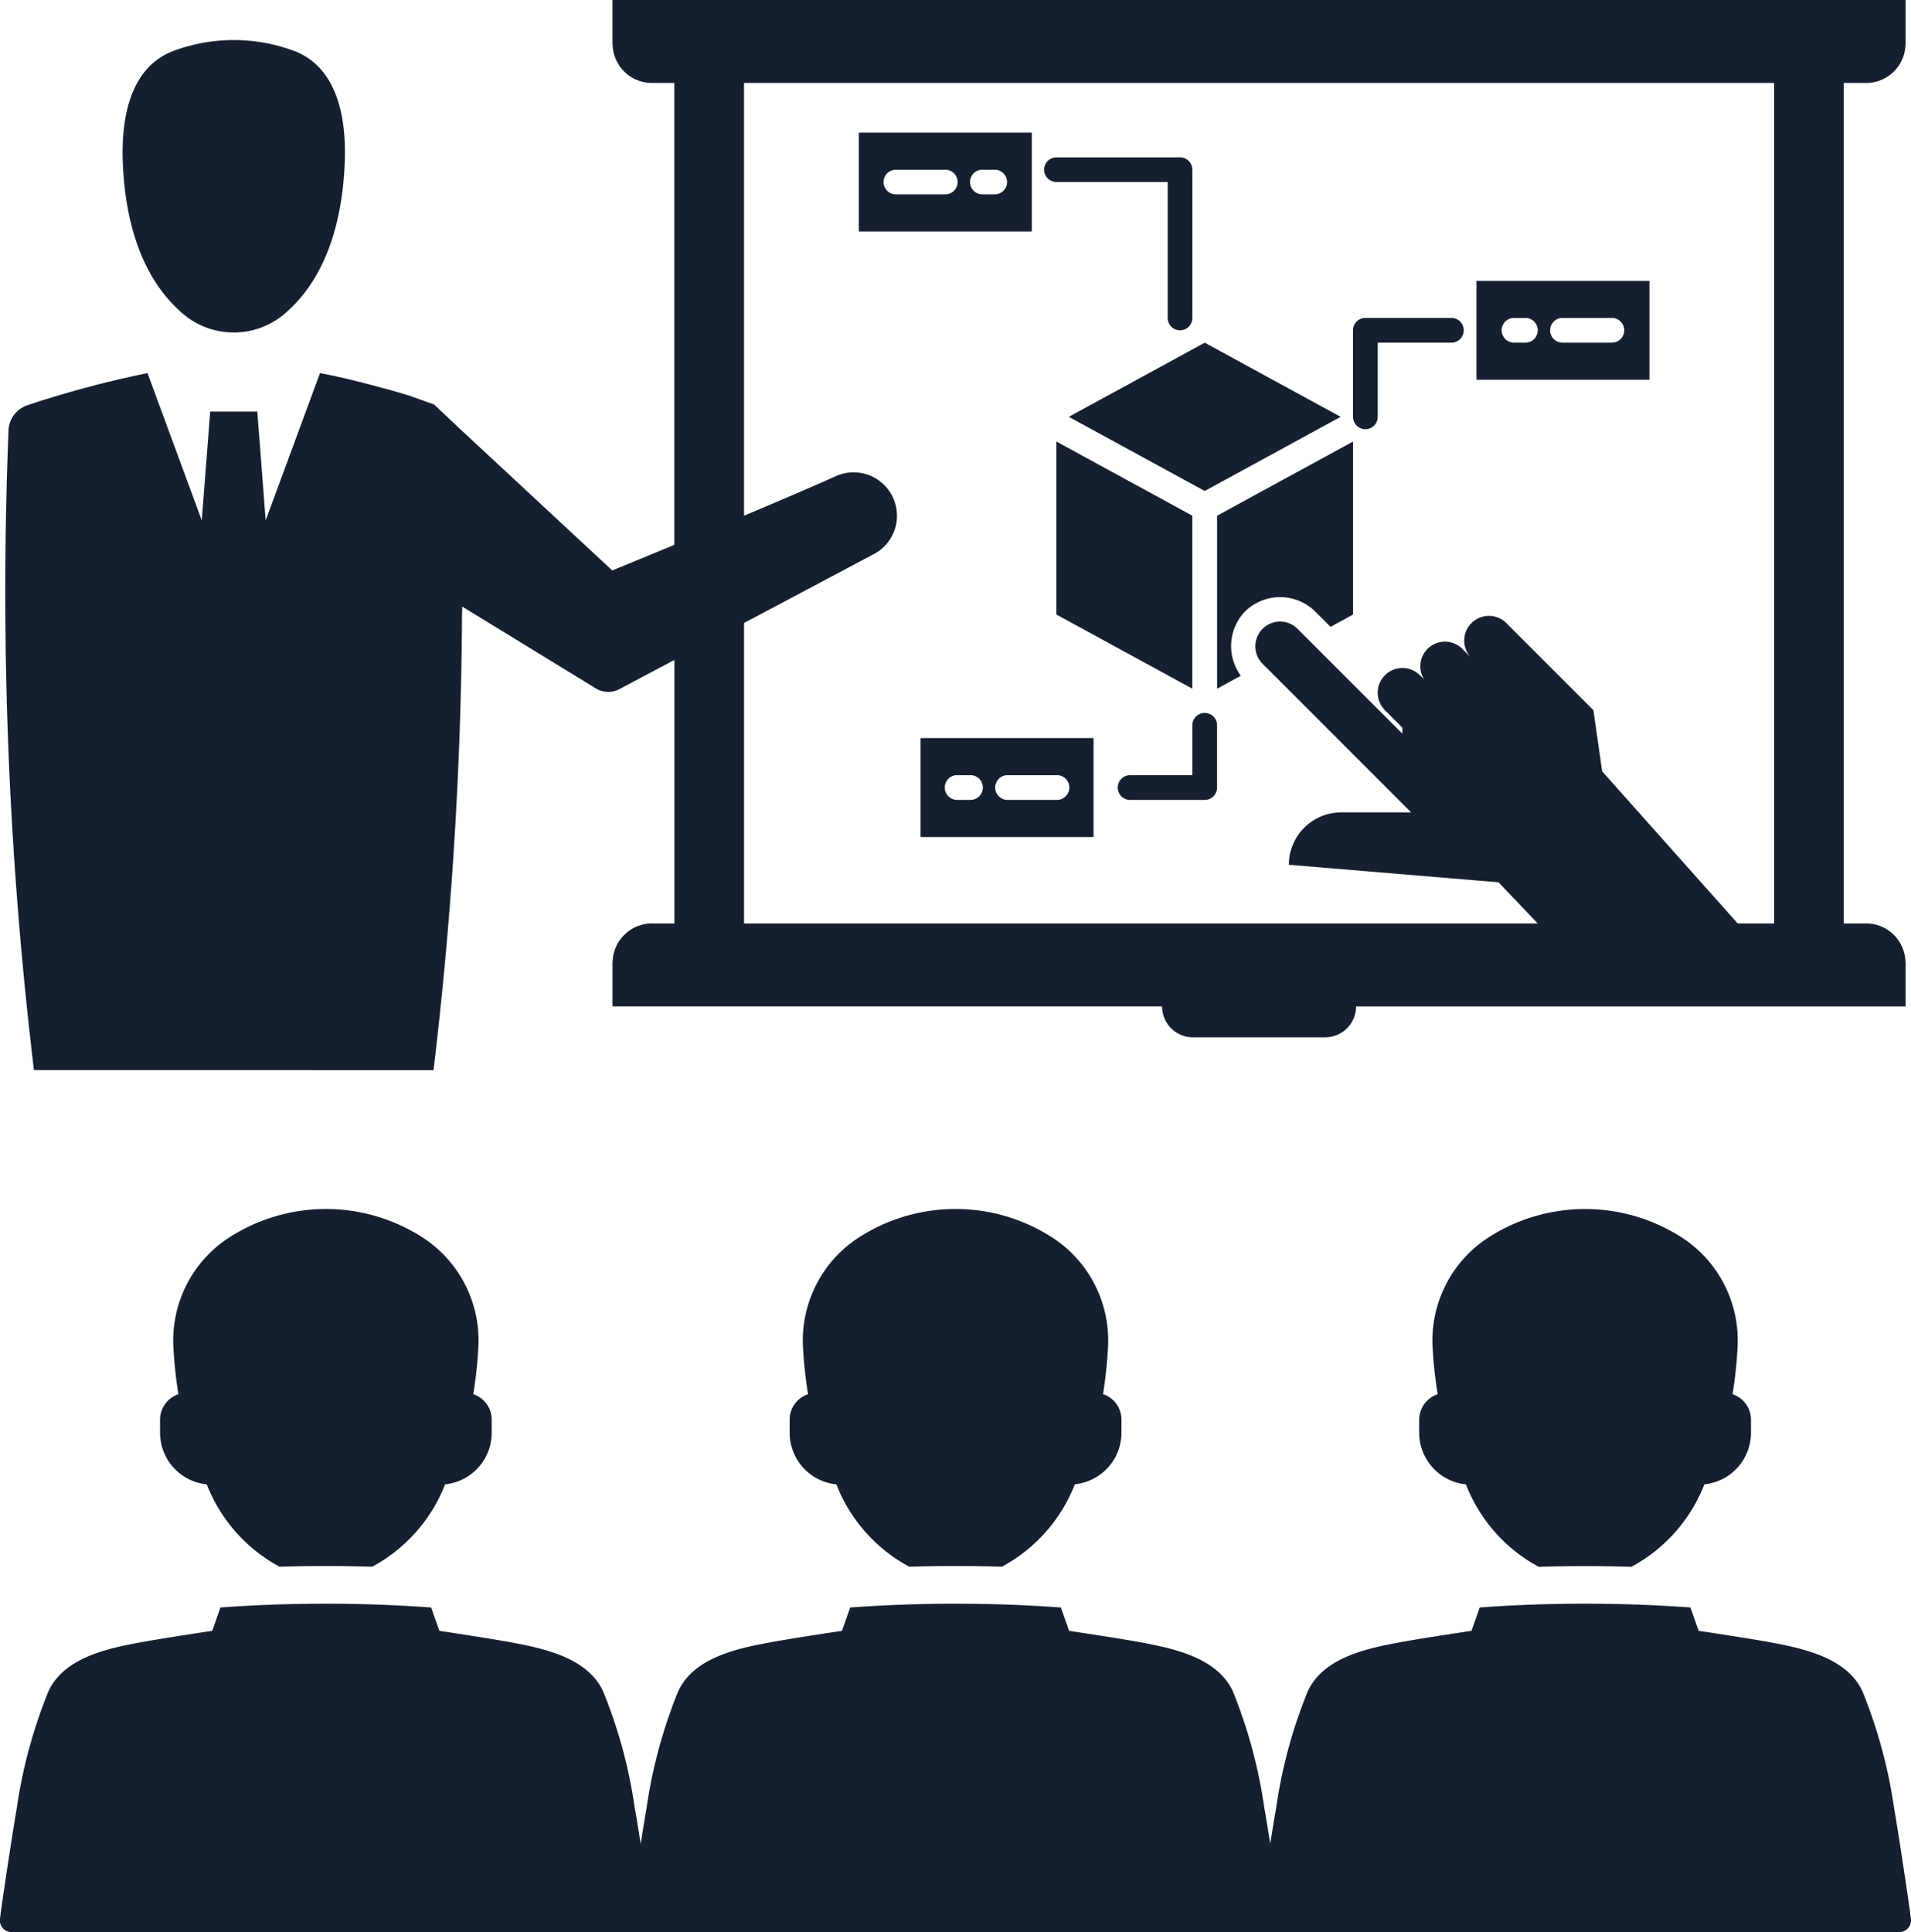
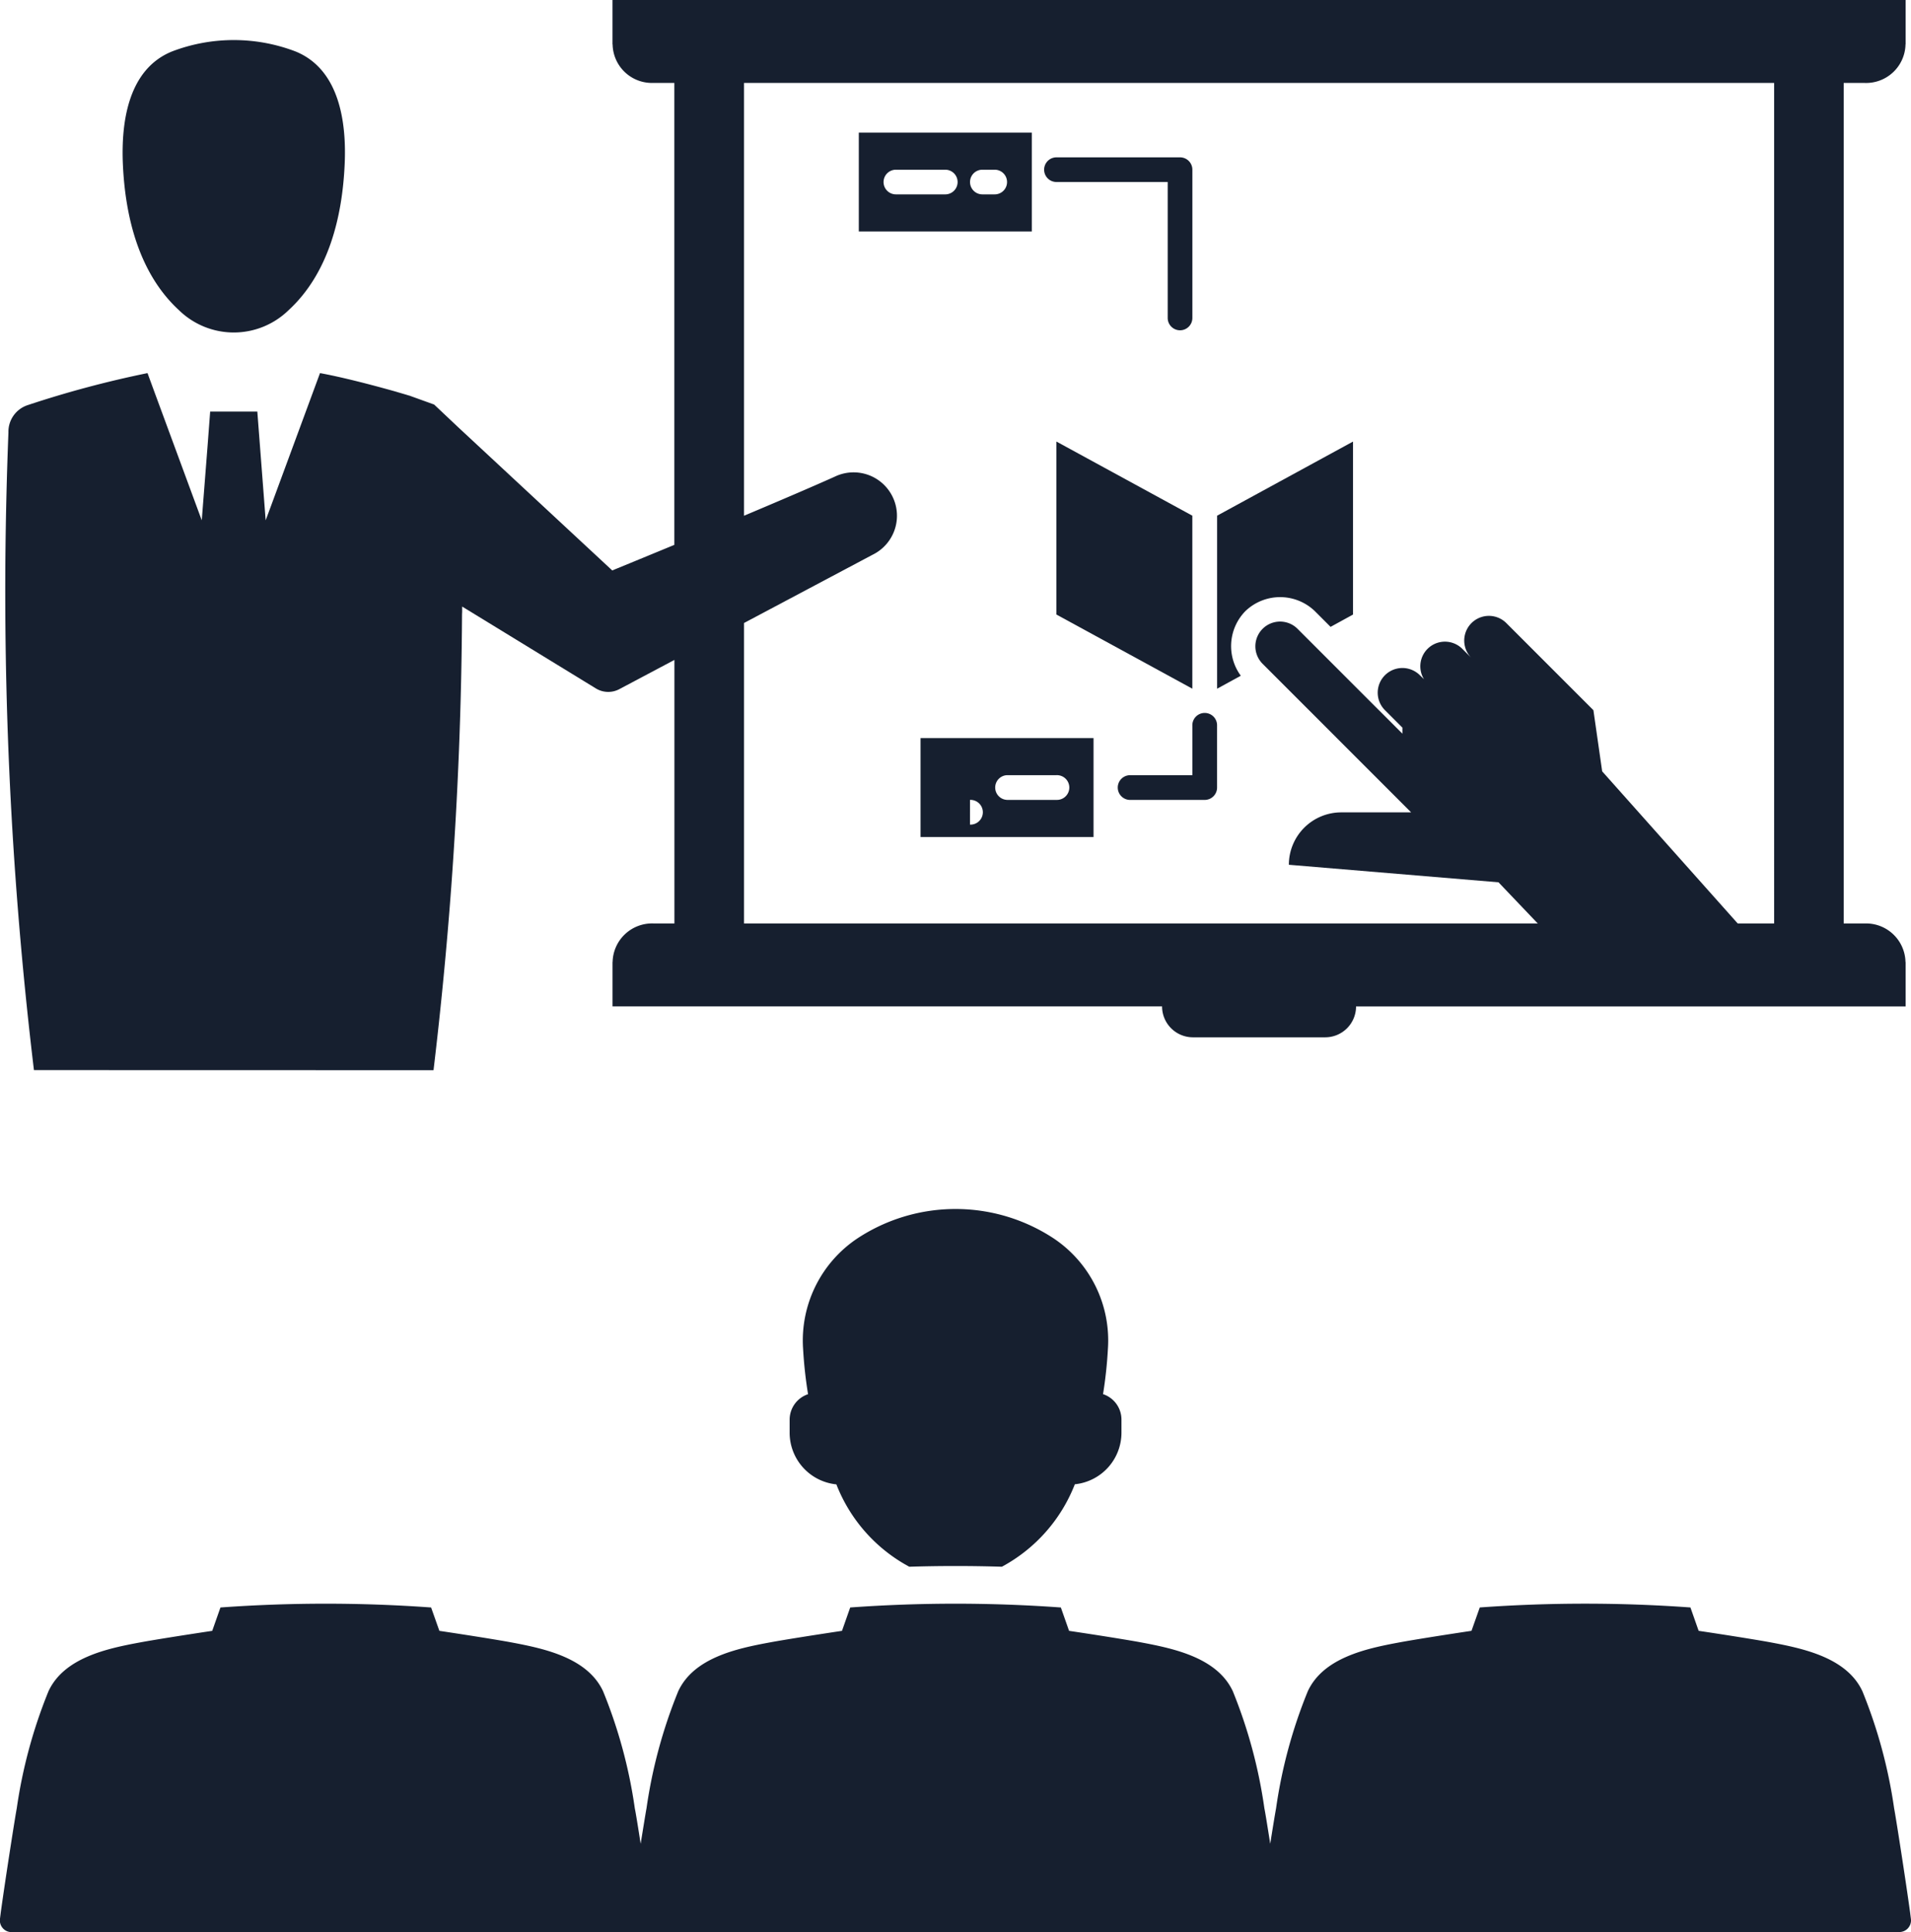
<svg xmlns="http://www.w3.org/2000/svg" width="98.128" height="99.196" viewBox="0 0 98.128 99.196">
  <g id="Icon" transform="translate(-132.696 -37.09)">
    <path id="Path_1385" data-name="Path 1385" d="M137.634,51.626a4.031,4.031,0,0,0,5.626,0c2.055-1.889,2.761-4.791,2.881-7.487.1-2.144-.259-4.883-2.53-5.8a8.888,8.888,0,0,0-6.328,0c-2.271.915-2.625,3.654-2.53,5.8C134.874,46.835,135.579,49.737,137.634,51.626Z" transform="translate(4.253 1.39)" fill="#161f2f" />
    <path id="Path_1386" data-name="Path 1386" d="M154.769,92.034q.564-4.714.912-9.428.513-7,.552-13.988l.006-.114V68.23l6.861,4.2a1.214,1.214,0,0,0,1.211.04l2.828-1.5V84.5h-1.066a2.027,2.027,0,0,0-2.107,1.941v.037h-.006v2.28h2.089l.025,0h26.105a1.586,1.586,0,0,0,1.587,1.587h6.787a1.584,1.584,0,0,0,1.587-1.584v0h26.105l.025,0h2.089v-2.28h-.006a2.024,2.024,0,0,0-2.067-1.981l-.04,0h-1.066V41.348h1.066a2.025,2.025,0,0,0,2.107-1.938v-.04h.006V37.09h-66.4v2.28h.006a2.018,2.018,0,0,0,2.061,1.978h1.109V65.063c-1.833.758-3.189,1.313-3.189,1.313l-7.9-7.342L154.8,57.859l-1.282-.462-.031-.006c-.132-.043-.268-.08-.4-.12-.074-.022-.145-.04-.219-.065-1.414-.4-2.893-.773-3.928-.961l-2.557,6.929-.234.629-.071-.934-.357-4.649H143.3l-.132,1.747-.3,3.836-2.412-6.541-.373-1.017a53.317,53.317,0,0,0-6.165,1.648,1.435,1.435,0,0,0-.977,1.4q-.129,3.3-.157,6.6a206.4,206.4,0,0,0,1.467,26.136Zm15.944-50.686h52.895V84.5H170.713V69.074l6.606-3.506a2.227,2.227,0,0,0-1.96-4c-1.189.533-2.905,1.266-4.646,2Z" transform="translate(0.188 0)" fill="#161f2f" />
-     <path id="Path_1387" data-name="Path 1387" d="M135.363,68.053v.666a2.667,2.667,0,0,0,2.4,2.653A8.156,8.156,0,0,0,141.5,75.6c1.581-.049,3.17-.049,4.757,0A8.182,8.182,0,0,0,150,71.371a2.664,2.664,0,0,0,2.394-2.653v-.666a1.375,1.375,0,0,0-.946-1.309,22.191,22.191,0,0,0,.256-2.342,6.3,6.3,0,0,0-2.785-5.657,9.168,9.168,0,0,0-10.078,0,6.3,6.3,0,0,0-2.788,5.657,22.2,22.2,0,0,0,.253,2.342A1.381,1.381,0,0,0,135.363,68.053Z" transform="translate(5.551 41.925)" fill="#161f2f" />
    <path id="Path_1388" data-name="Path 1388" d="M145.856,68.053v.666a2.667,2.667,0,0,0,2.4,2.653A8.156,8.156,0,0,0,152,75.6c1.581-.049,3.17-.049,4.754,0a8.175,8.175,0,0,0,3.747-4.233,2.664,2.664,0,0,0,2.394-2.653v-.666a1.379,1.379,0,0,0-.946-1.309A22.187,22.187,0,0,0,162.2,64.4a6.3,6.3,0,0,0-2.788-5.657,9.163,9.163,0,0,0-10.075,0,6.3,6.3,0,0,0-2.791,5.657,22.191,22.191,0,0,0,.256,2.342A1.381,1.381,0,0,0,145.856,68.053Z" transform="translate(27.387 41.925)" fill="#161f2f" />
-     <path id="Path_1389" data-name="Path 1389" d="M156.348,68.053v.666a2.672,2.672,0,0,0,2.4,2.653,8.163,8.163,0,0,0,3.74,4.233c1.584-.049,3.173-.049,4.757,0a8.175,8.175,0,0,0,3.747-4.233,2.666,2.666,0,0,0,2.394-2.653v-.666a1.379,1.379,0,0,0-.946-1.309,22.192,22.192,0,0,0,.253-2.342,6.3,6.3,0,0,0-2.785-5.657,9.168,9.168,0,0,0-10.078,0,6.3,6.3,0,0,0-2.788,5.657,22.2,22.2,0,0,0,.256,2.342A1.388,1.388,0,0,0,156.348,68.053Z" transform="translate(49.221 41.925)" fill="#161f2f" />
    <path id="Path_1390" data-name="Path 1390" d="M230.821,80c-.012-.1-.028-.222-.043-.345-.231-1.682-.736-4.911-.82-5.342a25.557,25.557,0,0,0-1.63-6.014c-.8-1.713-2.995-2.184-4.671-2.5-.69-.129-2.234-.376-3.737-.6l-.422-1.2a75.453,75.453,0,0,0-10.817,0l-.425,1.2c-1.5.225-3.047.471-3.734.6-1.676.311-3.873.783-4.671,2.5a25.263,25.263,0,0,0-1.63,6.014c-.037.188-.157.918-.3,1.818-.142-.9-.259-1.63-.3-1.818A25.408,25.408,0,0,0,196,68.3c-.8-1.713-2.995-2.184-4.671-2.5-.687-.129-2.234-.376-3.737-.6l-.422-1.2a75.453,75.453,0,0,0-10.817,0l-.422,1.2c-1.5.225-3.05.471-3.737.6-1.676.311-3.873.783-4.671,2.5a25.409,25.409,0,0,0-1.63,6.014c-.037.188-.154.918-.3,1.818-.139-.9-.259-1.63-.3-1.818a25.262,25.262,0,0,0-1.63-6.014c-.8-1.713-2.995-2.184-4.671-2.5-.687-.129-2.234-.376-3.734-.6l-.425-1.2a75.453,75.453,0,0,0-10.817,0l-.422,1.2c-1.5.225-3.05.471-3.737.6-1.676.311-3.873.783-4.671,2.5a25.557,25.557,0,0,0-1.63,6.014c-.083.431-.589,3.66-.82,5.342-.015.123-.031.24-.043.345a.6.6,0,0,0,.524.662l.068,0h32.28l.025,0,.025,0H197.9l.025,0,.025,0h32.28a.6.6,0,0,0,.595-.595Z" transform="translate(0 55.617)" fill="#161f2f" />
    <g id="Group_818" data-name="Group 818" transform="translate(176.795 43.899)">
      <path id="Path_1391" data-name="Path 1391" d="M150.3,44.448l6.979,3.806v8.882L150.3,53.329Z" transform="translate(-140.153 -28.588)" fill="#161f2f" />
-       <path id="Path_1392" data-name="Path 1392" d="M164.466,46.607l-6.979,3.806-6.979-3.806,6.979-3.806Z" transform="translate(-139.725 -32.016)" fill="#161f2f" />
      <path id="Path_1393" data-name="Path 1393" d="M154.425,53.161a2.571,2.571,0,0,1,3.583,0l.8.8,1.152-.632V44.448l-6.979,3.805v8.883l1.217-.666A2.57,2.57,0,0,1,154.425,53.161Z" transform="translate(-134.583 -28.587)" fill="#161f2f" />
      <path id="Path_1394" data-name="Path 1394" d="M178.966,63.807l-7.542-8.464-.45-3.14-4.486-4.486a1.267,1.267,0,0,0-1.793,1.79l-.444-.444a1.264,1.264,0,0,0-1.975,1.553l-.216-.21a1.267,1.267,0,1,0-1.787,1.8l.893.893v.311l-5.386-5.386a1.268,1.268,0,1,0-1.79,1.8h0l7.625,7.626h-3.589a2.69,2.69,0,0,0-2.69,2.69l10.765.9,2.644,2.773Z" transform="translate(-133.253 -22.552)" fill="#161f2f" />
      <path id="Path_1395" data-name="Path 1395" d="M147.009,39.3v5.074h8.883V39.3Zm4.44,3.17h-2.536a.633.633,0,1,1,0-1.266h2.536a.633.633,0,1,1,0,1.266Zm2.539,0h-.635a.633.633,0,1,1,0-1.266h.635a.633.633,0,1,1,0,1.266Z" transform="translate(-147.009 -39.3)" fill="#161f2f" />
-       <path id="Path_1396" data-name="Path 1396" d="M157.3,41.771v5.074h8.883V41.771Zm2.539,3.17h-.635a.635.635,0,0,1,0-1.269h.635a.635.635,0,0,1,0,1.269Zm4.44,0h-2.536a.635.635,0,1,1,0-1.269h2.536a.635.635,0,0,1,0,1.269Z" transform="translate(-125.585 -34.158)" fill="#161f2f" />
-       <path id="Path_1397" data-name="Path 1397" d="M148.038,49.389v5.078h8.883V49.389Zm2.539,3.173h-.635a.635.635,0,1,1,0-1.269h.635a.635.635,0,1,1,0,1.269Zm4.44,0h-2.536a.635.635,0,0,1,0-1.269h2.536a.635.635,0,1,1,0,1.269Z" transform="translate(-144.868 -18.305)" fill="#161f2f" />
+       <path id="Path_1397" data-name="Path 1397" d="M148.038,49.389v5.078h8.883V49.389Zm2.539,3.173h-.635h.635a.635.635,0,1,1,0,1.269Zm4.44,0h-2.536a.635.635,0,0,1,0-1.269h2.536a.635.635,0,1,1,0,1.269Z" transform="translate(-144.868 -18.305)" fill="#161f2f" />
      <path id="Path_1398" data-name="Path 1398" d="M155.773,53.418h-3.805a.635.635,0,1,1,0-1.269h3.17V49.613a.635.635,0,1,1,1.269,0v3.17A.634.634,0,0,1,155.773,53.418Z" transform="translate(-138.011 -19.16)" fill="#161f2f" />
      <path id="Path_1399" data-name="Path 1399" d="M157.079,48.591a.634.634,0,0,1-.635-.635V40.978h-5.712a.633.633,0,1,1,0-1.266h6.347a.633.633,0,0,1,.632.635v7.61A.633.633,0,0,1,157.079,48.591Z" transform="translate(-140.583 -38.443)" fill="#161f2f" />
-       <path id="Path_1400" data-name="Path 1400" d="M155.88,48.1a.636.636,0,0,1-.635-.635V43.023a.636.636,0,0,1,.635-.635h4.443a.635.635,0,0,1,0,1.269h-3.808v3.808A.636.636,0,0,1,155.88,48.1Z" transform="translate(-129.87 -32.874)" fill="#161f2f" />
    </g>
  </g>
</svg>